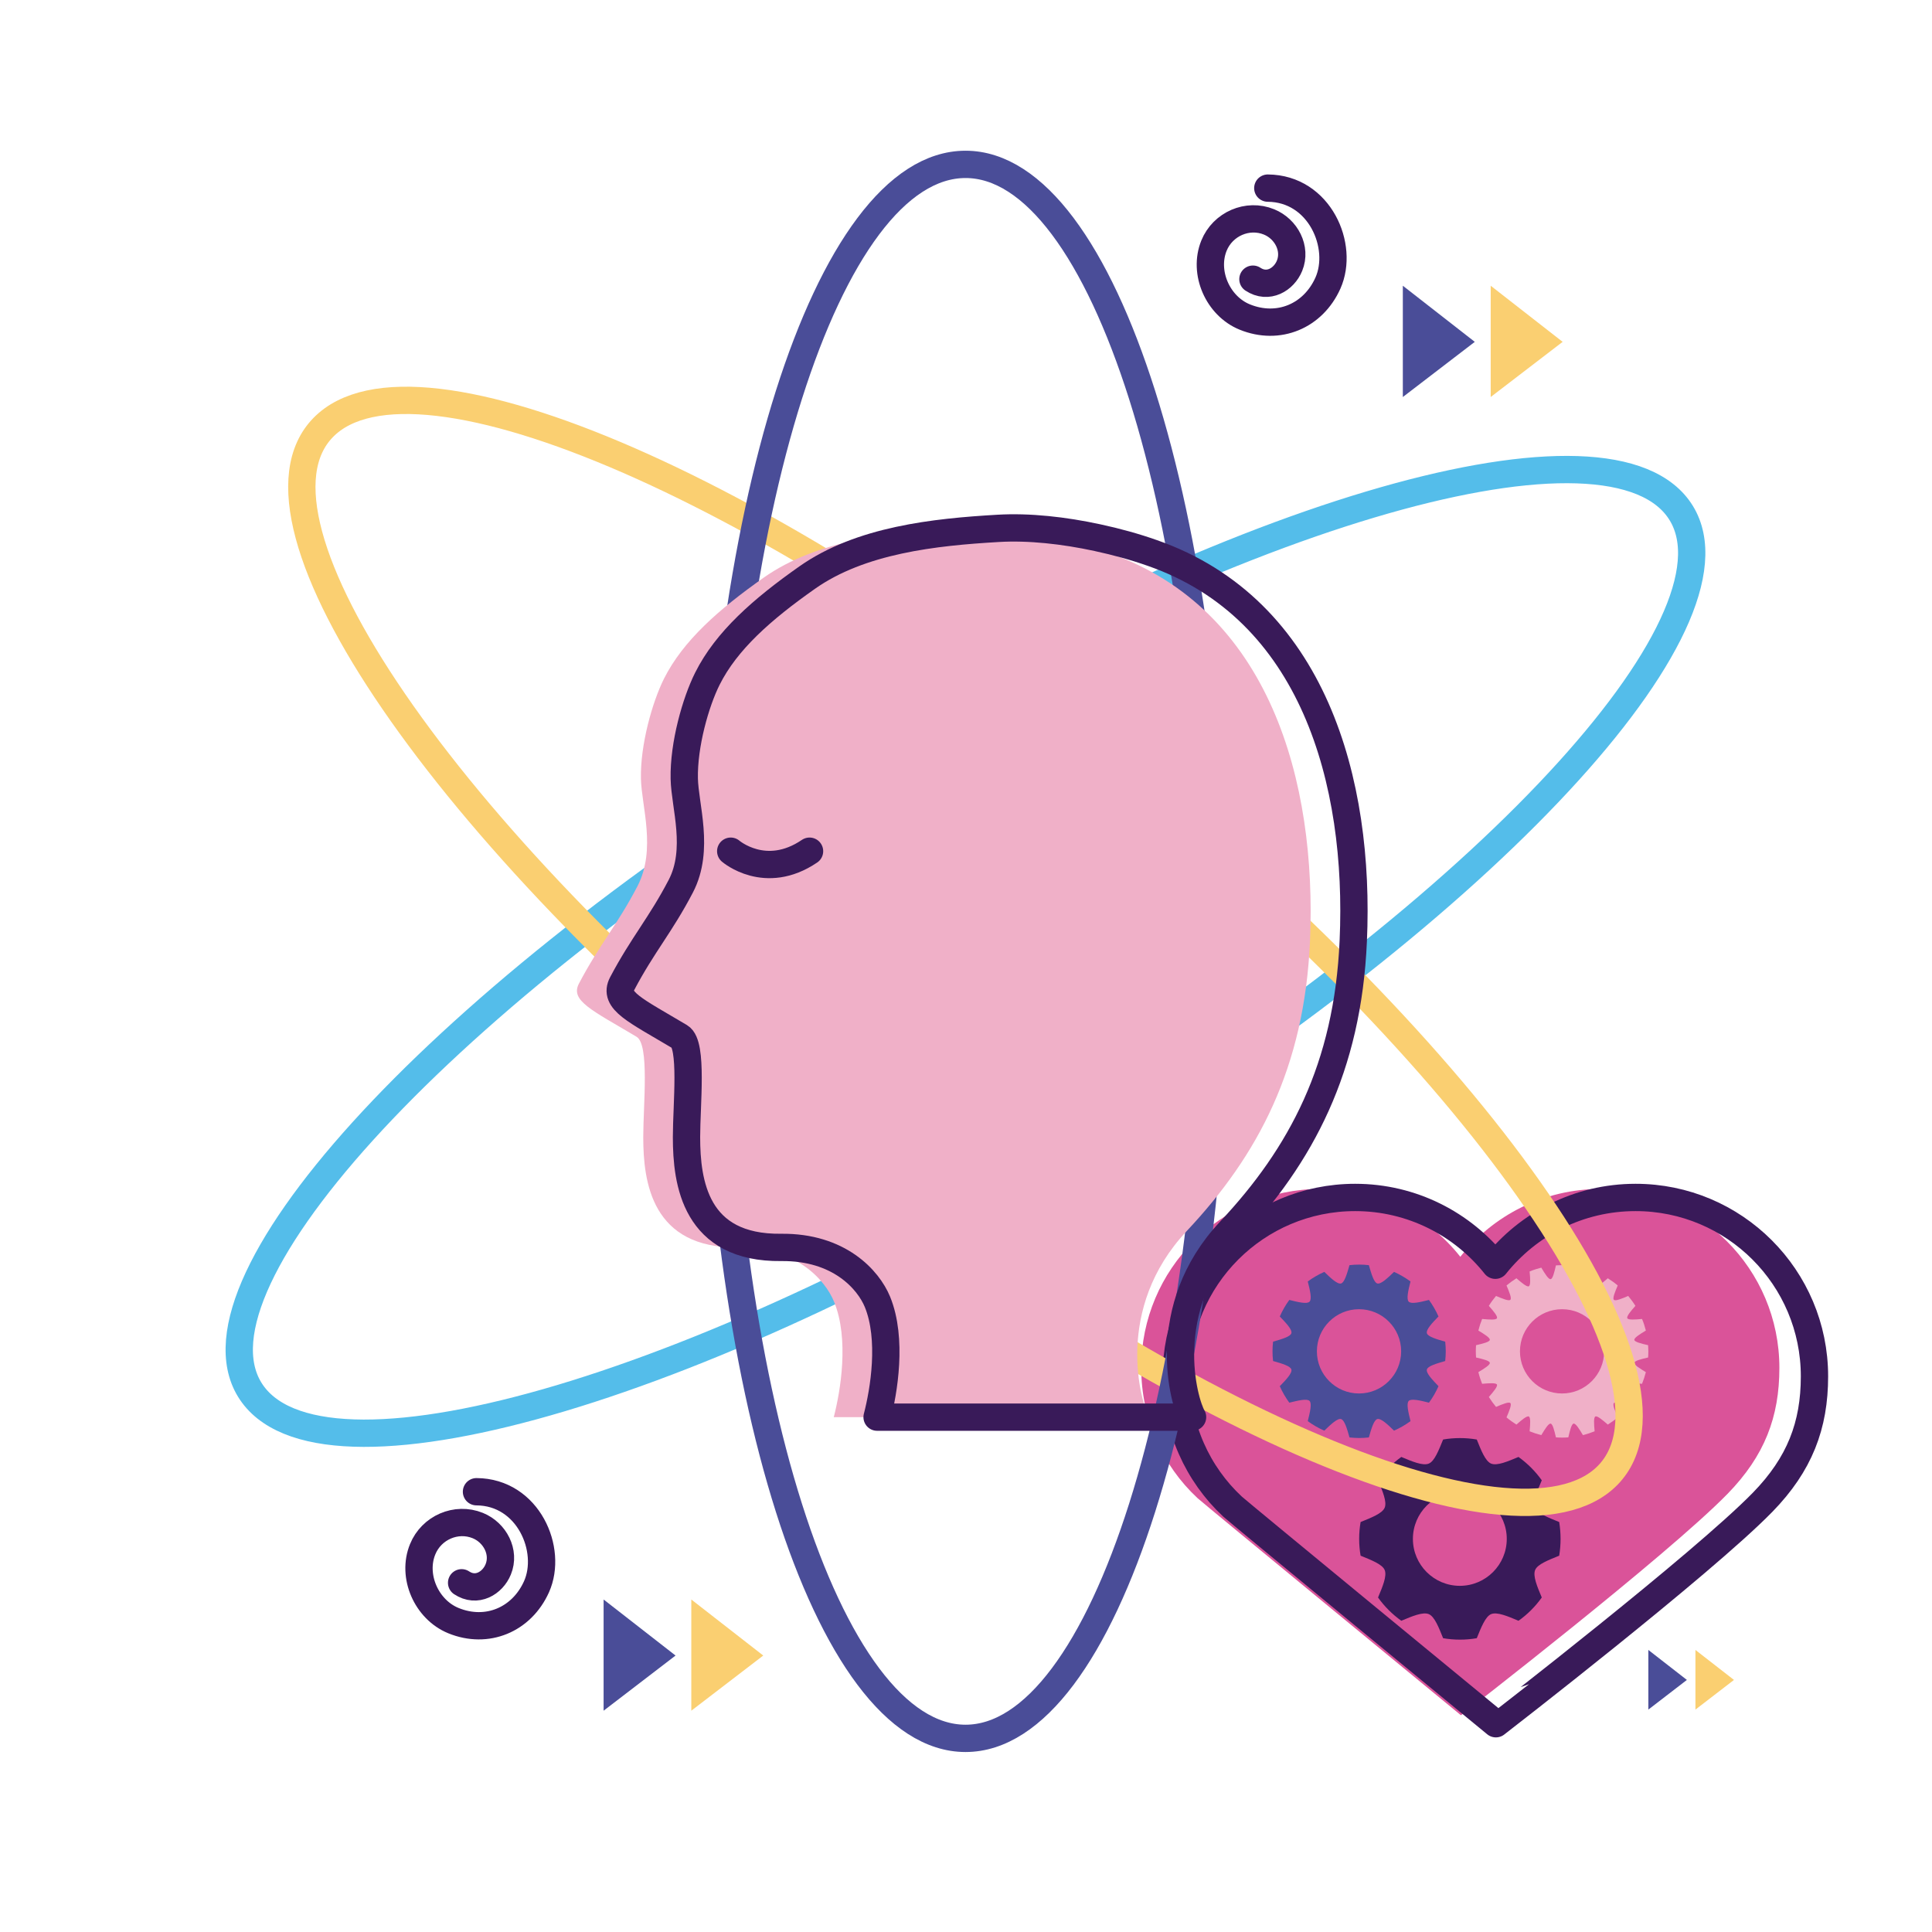
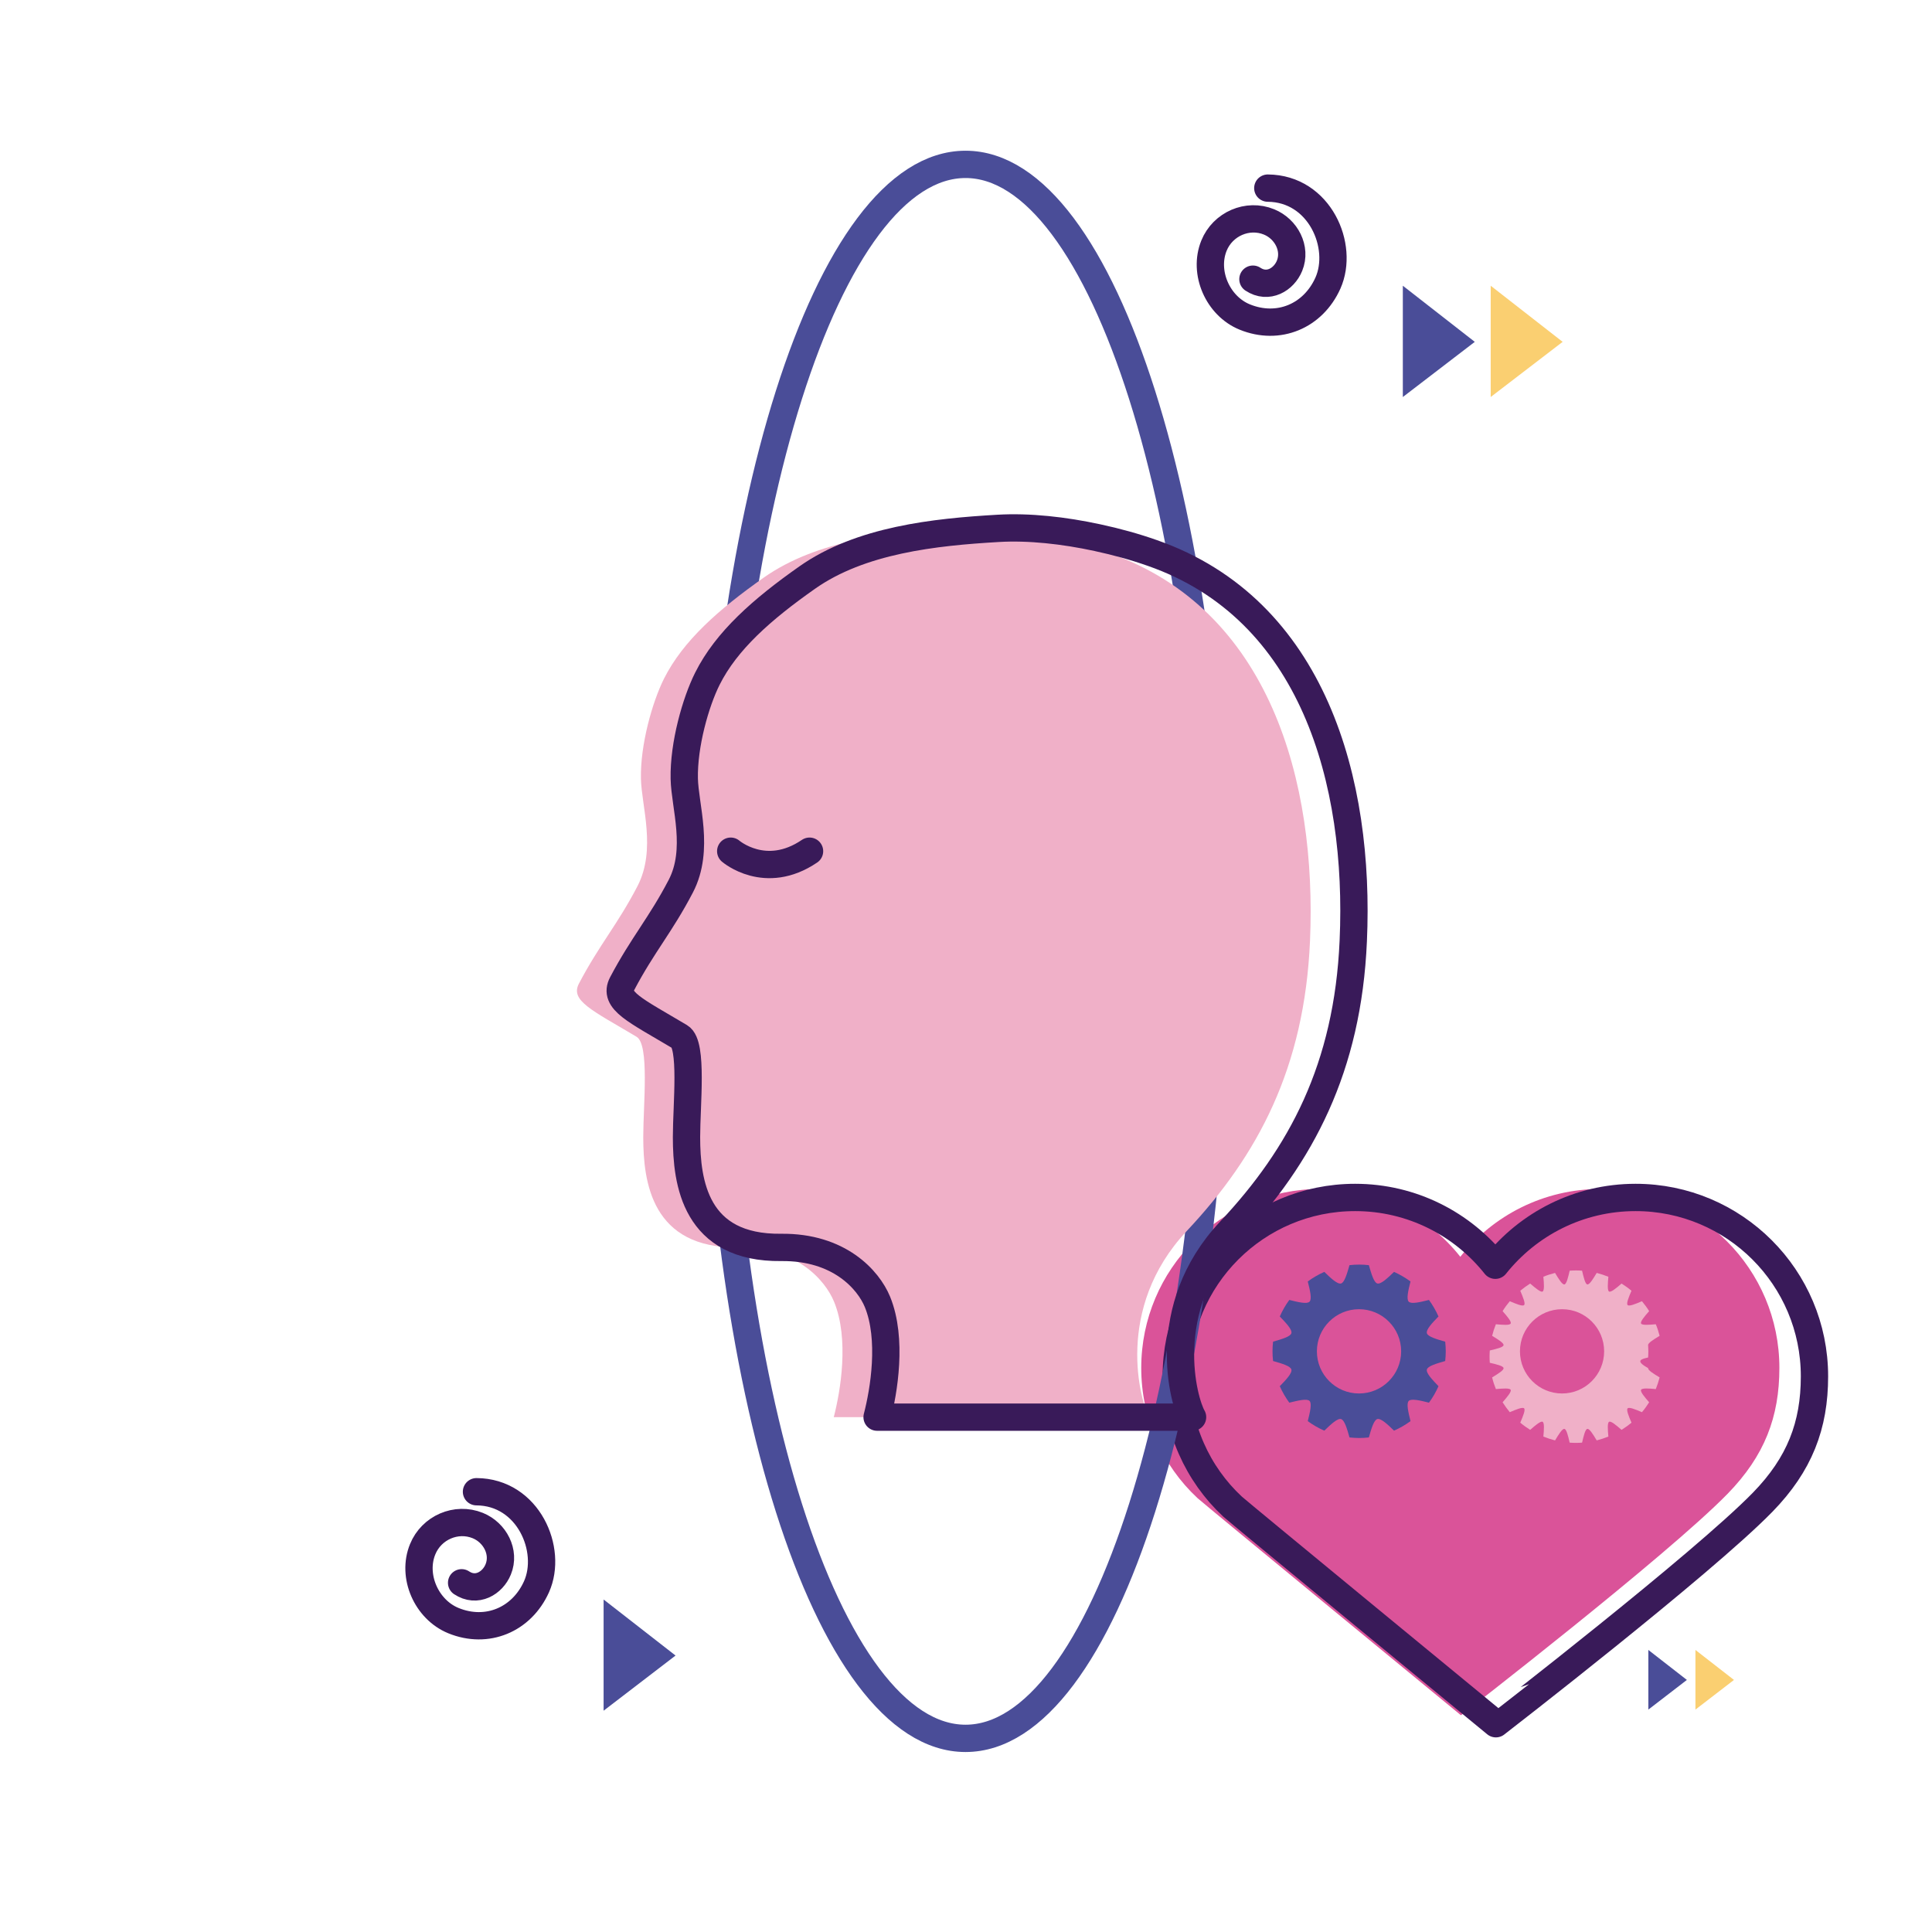
<svg xmlns="http://www.w3.org/2000/svg" version="1.1" id="Calque_1" x="0px" y="0px" viewBox="0 0 241.66 241.66" style="enable-background:new 0 0 241.66 241.66;" xml:space="preserve">
  <style type="text/css">
	.st0{fill:#DA5399;}
	.st1{fill:none;stroke:#391A59;stroke-width:3.416;stroke-linecap:round;stroke-linejoin:round;stroke-miterlimit:10;}
	.st2{fill:#4A4D98;}
	.st3{fill:#F0B0C8;}
	.st4{fill:#391A59;}
	.st5{fill:#FACF71;}
	.st6{fill:none;stroke:#54BDEA;stroke-width:3.416;stroke-linecap:round;stroke-linejoin:round;stroke-miterlimit:10;}
	.st7{fill:none;stroke:#FACF71;stroke-width:3.416;stroke-linecap:round;stroke-linejoin:round;stroke-miterlimit:10;}
	.st8{fill:none;stroke:#4A4D98;stroke-width:3.416;stroke-linecap:round;stroke-linejoin:round;stroke-miterlimit:10;}
</style>
  <g>
    <path class="st0" d="M216.09,186.85c4.63-4.75,6.48-9.61,6.48-15.75c0-12.36-10.02-22.38-22.38-22.38   c-7.11,0-13.43,3.31-17.53,8.48c-4.1-5.17-10.43-8.48-17.53-8.48c-12.36,0-22.38,10.02-22.38,22.38c0,6.41,2.68,12.22,7.02,16.27   c0,0,0.01,0.01,0.01,0.01c0.73,0.68,32.96,27.17,32.96,27.17S208.52,194.61,216.09,186.85z" />
    <path class="st1" d="M220.48,187.9c4.63-4.75,6.48-9.61,6.48-15.74c0-12.36-10.02-22.38-22.38-22.38c-7.11,0-13.43,3.32-17.54,8.48   c-4.1-5.16-10.43-8.48-17.53-8.48c-12.36,0-22.38,10.02-22.38,22.38c0,6.41,2.68,12.22,7.02,16.27c0,0,0.01,0.01,0.01,0.01   c0.73,0.68,32.95,27.17,32.95,27.17S212.91,195.66,220.48,187.9z" />
    <g>
      <path class="st2" d="M180.77,170.24c0.04-0.4,0.07-0.81,0.07-1.21c0-0.41-0.03-0.81-0.07-1.21c-1.1-0.31-2.18-0.63-2.29-1.06    c-0.12-0.45,0.65-1.27,1.45-2.09c-0.32-0.73-0.73-1.43-1.19-2.07c-1.11,0.28-2.2,0.54-2.53,0.22c-0.32-0.32-0.06-1.42,0.22-2.53    c-0.64-0.47-1.33-0.87-2.06-1.2c-0.82,0.79-1.64,1.57-2.09,1.45c-0.43-0.12-0.74-1.19-1.06-2.29c-0.4-0.05-0.8-0.07-1.21-0.07    c-0.41,0-0.81,0.02-1.21,0.07c-0.32,1.1-0.63,2.18-1.06,2.29c-0.45,0.12-1.27-0.65-2.09-1.45c-0.74,0.33-1.43,0.73-2.07,1.2    c0.28,1.11,0.54,2.2,0.22,2.53c-0.32,0.32-1.42,0.06-2.53-0.22c-0.47,0.64-0.87,1.34-1.19,2.07c0.79,0.82,1.57,1.64,1.45,2.09    c-0.11,0.43-1.19,0.74-2.29,1.06c-0.05,0.4-0.07,0.8-0.07,1.21c0,0.41,0.02,0.81,0.07,1.21c1.1,0.31,2.18,0.63,2.29,1.06    c0.12,0.45-0.65,1.27-1.45,2.09c0.32,0.73,0.73,1.43,1.19,2.06c1.11-0.27,2.2-0.54,2.53-0.22c0.32,0.32,0.06,1.41-0.22,2.53    c0.64,0.47,1.33,0.87,2.07,1.19c0.82-0.79,1.64-1.57,2.09-1.45c0.43,0.12,0.75,1.19,1.06,2.3c0.4,0.04,0.8,0.07,1.21,0.07    c0.41,0,0.82-0.03,1.21-0.07c0.31-1.1,0.63-2.18,1.06-2.3c0.45-0.12,1.27,0.65,2.09,1.45c0.73-0.32,1.42-0.72,2.06-1.19    c-0.27-1.11-0.54-2.2-0.22-2.53c0.32-0.32,1.42-0.06,2.53,0.22c0.47-0.64,0.87-1.33,1.19-2.06c-0.79-0.83-1.57-1.64-1.45-2.09    C178.59,170.87,179.67,170.56,180.77,170.24z M169.99,174.3c-2.91,0-5.27-2.36-5.27-5.27c0-2.91,2.36-5.27,5.27-5.27    c2.91,0,5.27,2.36,5.27,5.27C175.26,171.94,172.9,174.3,169.99,174.3z" />
-       <path class="st3" d="M206.15,169.8c0.02-0.26,0.03-0.51,0.03-0.77s-0.02-0.52-0.03-0.77c-0.86-0.2-1.68-0.4-1.72-0.66    c-0.04-0.26,0.67-0.71,1.44-1.17c-0.13-0.49-0.28-0.99-0.48-1.45c-0.88,0.08-1.72,0.14-1.84-0.09c-0.12-0.24,0.42-0.88,1.01-1.55    c-0.27-0.44-0.58-0.85-0.9-1.24c-0.82,0.35-1.6,0.67-1.79,0.48c-0.19-0.19,0.13-0.97,0.48-1.79c-0.39-0.33-0.81-0.63-1.24-0.9    c-0.67,0.58-1.32,1.12-1.56,1c-0.23-0.12-0.17-0.96-0.09-1.85c-0.47-0.19-0.96-0.35-1.46-0.48c-0.46,0.77-0.9,1.48-1.17,1.44    c-0.26-0.04-0.46-0.86-0.66-1.72c-0.25-0.02-0.51-0.03-0.77-0.03c-0.26,0-0.52,0.01-0.78,0.03c-0.2,0.87-0.4,1.68-0.66,1.72    c-0.27,0.04-0.71-0.67-1.17-1.44c-0.5,0.13-0.99,0.28-1.46,0.48c0.08,0.88,0.14,1.72-0.1,1.85c-0.23,0.12-0.88-0.42-1.55-1    c-0.43,0.27-0.84,0.57-1.24,0.9c0.35,0.82,0.67,1.6,0.48,1.79c-0.19,0.19-0.97-0.13-1.79-0.48c-0.33,0.39-0.63,0.8-0.9,1.24    c0.59,0.67,1.13,1.31,1.01,1.55c-0.12,0.24-0.96,0.17-1.85,0.09c-0.19,0.47-0.35,0.96-0.47,1.45c0.76,0.46,1.48,0.91,1.43,1.17    c-0.04,0.26-0.86,0.46-1.72,0.66c-0.02,0.26-0.03,0.51-0.03,0.77s0.01,0.52,0.03,0.77c0.87,0.2,1.68,0.4,1.72,0.66    c0.05,0.26-0.67,0.71-1.43,1.17c0.12,0.5,0.28,0.99,0.47,1.46c0.89-0.08,1.72-0.14,1.85,0.09c0.12,0.24-0.42,0.88-1.01,1.56    c0.27,0.43,0.58,0.85,0.9,1.24c0.82-0.35,1.6-0.67,1.79-0.48c0.19,0.19-0.13,0.97-0.48,1.79c0.39,0.33,0.81,0.63,1.24,0.9    c0.67-0.59,1.32-1.13,1.55-1.01c0.24,0.12,0.18,0.96,0.1,1.85c0.47,0.19,0.96,0.35,1.46,0.48c0.46-0.76,0.9-1.48,1.17-1.44    c0.26,0.04,0.46,0.86,0.66,1.72c0.26,0.02,0.51,0.03,0.78,0.03c0.26,0,0.52-0.01,0.77-0.03c0.2-0.86,0.4-1.68,0.66-1.72    c0.27-0.04,0.71,0.67,1.17,1.44c0.5-0.13,0.99-0.29,1.46-0.48c-0.08-0.89-0.14-1.72,0.09-1.85c0.24-0.12,0.88,0.42,1.56,1.01    c0.43-0.27,0.85-0.57,1.24-0.9c-0.35-0.82-0.67-1.6-0.48-1.79c0.19-0.19,0.97,0.13,1.79,0.48c0.33-0.39,0.63-0.81,0.9-1.24    c-0.59-0.67-1.13-1.32-1.01-1.56c0.12-0.23,0.96-0.18,1.84-0.09c0.19-0.47,0.35-0.96,0.48-1.46c-0.76-0.46-1.48-0.9-1.44-1.17    C204.47,170.2,205.28,170,206.15,169.8z M195.39,174.3c-2.91,0-5.27-2.36-5.27-5.27c0-2.91,2.36-5.27,5.27-5.27    c2.91,0,5.26,2.36,5.26,5.27C200.65,171.94,198.29,174.3,195.39,174.3z" />
-       <path class="st4" d="M195.03,194.59c0.11-0.68,0.17-1.39,0.17-2.1c0-0.72-0.06-1.42-0.17-2.11c-1.35-0.55-2.72-1.07-3.01-1.79    c-0.31-0.75,0.27-2.1,0.83-3.43c-0.8-1.13-1.79-2.11-2.91-2.92c-1.34,0.56-2.69,1.14-3.43,0.83c-0.72-0.3-1.25-1.66-1.79-3.01    c-0.69-0.12-1.39-0.18-2.1-0.18c-0.72,0-1.42,0.06-2.11,0.18c-0.55,1.35-1.07,2.71-1.79,3.01c-0.75,0.31-2.1-0.27-3.44-0.83    c-1.12,0.81-2.11,1.79-2.91,2.92c0.56,1.34,1.14,2.69,0.83,3.43c-0.3,0.72-1.66,1.24-3.01,1.79c-0.12,0.69-0.18,1.39-0.18,2.11    c0,0.72,0.06,1.42,0.18,2.1c1.34,0.55,2.71,1.07,3.01,1.79c0.31,0.75-0.27,2.1-0.83,3.44c0.8,1.12,1.79,2.11,2.91,2.91    c1.34-0.56,2.69-1.14,3.44-0.83c0.72,0.3,1.25,1.67,1.79,3.01c0.69,0.12,1.39,0.18,2.11,0.18c0.72,0,1.42-0.06,2.1-0.18    c0.54-1.34,1.08-2.71,1.79-3.01c0.75-0.31,2.1,0.27,3.43,0.83c1.13-0.8,2.11-1.79,2.91-2.91c-0.56-1.34-1.14-2.69-0.83-3.44    C192.31,195.66,193.68,195.14,195.03,194.59z M182.6,198.36c-3.24,0-5.87-2.63-5.87-5.87c0-3.25,2.63-5.87,5.87-5.87    c3.24,0,5.87,2.63,5.87,5.87C188.47,195.73,185.84,198.36,182.6,198.36z" />
+       <path class="st3" d="M206.15,169.8c0.02-0.26,0.03-0.51,0.03-0.77s-0.02-0.52-0.03-0.77c-0.04-0.26,0.67-0.71,1.44-1.17c-0.13-0.49-0.28-0.99-0.48-1.45c-0.88,0.08-1.72,0.14-1.84-0.09c-0.12-0.24,0.42-0.88,1.01-1.55    c-0.27-0.44-0.58-0.85-0.9-1.24c-0.82,0.35-1.6,0.67-1.79,0.48c-0.19-0.19,0.13-0.97,0.48-1.79c-0.39-0.33-0.81-0.63-1.24-0.9    c-0.67,0.58-1.32,1.12-1.56,1c-0.23-0.12-0.17-0.96-0.09-1.85c-0.47-0.19-0.96-0.35-1.46-0.48c-0.46,0.77-0.9,1.48-1.17,1.44    c-0.26-0.04-0.46-0.86-0.66-1.72c-0.25-0.02-0.51-0.03-0.77-0.03c-0.26,0-0.52,0.01-0.78,0.03c-0.2,0.87-0.4,1.68-0.66,1.72    c-0.27,0.04-0.71-0.67-1.17-1.44c-0.5,0.13-0.99,0.28-1.46,0.48c0.08,0.88,0.14,1.72-0.1,1.85c-0.23,0.12-0.88-0.42-1.55-1    c-0.43,0.27-0.84,0.57-1.24,0.9c0.35,0.82,0.67,1.6,0.48,1.79c-0.19,0.19-0.97-0.13-1.79-0.48c-0.33,0.39-0.63,0.8-0.9,1.24    c0.59,0.67,1.13,1.31,1.01,1.55c-0.12,0.24-0.96,0.17-1.85,0.09c-0.19,0.47-0.35,0.96-0.47,1.45c0.76,0.46,1.48,0.91,1.43,1.17    c-0.04,0.26-0.86,0.46-1.72,0.66c-0.02,0.26-0.03,0.51-0.03,0.77s0.01,0.52,0.03,0.77c0.87,0.2,1.68,0.4,1.72,0.66    c0.05,0.26-0.67,0.71-1.43,1.17c0.12,0.5,0.28,0.99,0.47,1.46c0.89-0.08,1.72-0.14,1.85,0.09c0.12,0.24-0.42,0.88-1.01,1.56    c0.27,0.43,0.58,0.85,0.9,1.24c0.82-0.35,1.6-0.67,1.79-0.48c0.19,0.19-0.13,0.97-0.48,1.79c0.39,0.33,0.81,0.63,1.24,0.9    c0.67-0.59,1.32-1.13,1.55-1.01c0.24,0.12,0.18,0.96,0.1,1.85c0.47,0.19,0.96,0.35,1.46,0.48c0.46-0.76,0.9-1.48,1.17-1.44    c0.26,0.04,0.46,0.86,0.66,1.72c0.26,0.02,0.51,0.03,0.78,0.03c0.26,0,0.52-0.01,0.77-0.03c0.2-0.86,0.4-1.68,0.66-1.72    c0.27-0.04,0.71,0.67,1.17,1.44c0.5-0.13,0.99-0.29,1.46-0.48c-0.08-0.89-0.14-1.72,0.09-1.85c0.24-0.12,0.88,0.42,1.56,1.01    c0.43-0.27,0.85-0.57,1.24-0.9c-0.35-0.82-0.67-1.6-0.48-1.79c0.19-0.19,0.97,0.13,1.79,0.48c0.33-0.39,0.63-0.81,0.9-1.24    c-0.59-0.67-1.13-1.32-1.01-1.56c0.12-0.23,0.96-0.18,1.84-0.09c0.19-0.47,0.35-0.96,0.48-1.46c-0.76-0.46-1.48-0.9-1.44-1.17    C204.47,170.2,205.28,170,206.15,169.8z M195.39,174.3c-2.91,0-5.27-2.36-5.27-5.27c0-2.91,2.36-5.27,5.27-5.27    c2.91,0,5.26,2.36,5.26,5.27C200.65,171.94,198.29,174.3,195.39,174.3z" />
    </g>
    <g>
      <polygon class="st2" points="206.18,213.84 206.18,206.38 211,210.13   " />
      <polygon class="st5" points="212.07,213.84 212.07,206.38 216.89,210.13   " />
    </g>
  </g>
  <g>
-     <path class="st6" d="M138.29,142.6c-49.22,30.62-96.96,44.88-106.64,31.84c-9.68-13.04,22.38-48.42,71.59-79.04   c49.21-30.62,96.96-44.87,106.64-31.84C219.56,76.6,187.51,111.99,138.29,142.6z" />
-     <path class="st7" d="M141.56,97.68c44.37,36.19,71.03,75.07,59.55,86.84c-11.49,11.77-56.77-8.01-101.14-44.2   C55.6,104.13,28.94,65.24,40.42,53.48C51.9,41.7,97.19,61.49,141.56,97.68z" />
    <path class="st8" d="M152.01,119c0,54.36-13.99,98.44-31.24,98.44c-17.25,0-31.24-44.08-31.24-98.44   c0-54.36,13.98-98.44,31.24-98.44C138.02,20.56,152.01,64.64,152.01,119z" />
    <g>
      <path class="st3" d="M138.71,69.17c-2.12-0.75-4.46-1.4-6.88-1.92c-4.16-0.9-8.55-1.39-12.42-1.16    c-7.96,0.46-17.19,1.45-23.88,6.16c-5.62,3.96-10.09,7.89-12.48,12.65c-1.45,2.91-2.97,8.24-2.88,12.5    c0.07,3.42,1.95,8.84-0.43,13.44c-2.53,4.86-4.76,7.31-7.32,12.18c-1.13,2.14,1.59,3.32,7.2,6.66c1.64,0.97,0.84,8.5,0.84,12.55    c0,5.7,1.09,13.93,11.85,13.8c7.24-0.08,10.89,4.04,12.02,6.8c1.91,4.66,0.8,11.2-0.04,14.43h39.47    c-1.11-1.88-4.43-13.57,4.68-23.28c8.91-9.47,14.73-20.41,15.42-36.29C164.72,97.81,158.86,76.21,138.71,69.17z" />
      <g>
        <path class="st1" d="M144.14,69.17c-2.12-0.75-4.45-1.4-6.88-1.92c-4.16-0.9-8.54-1.39-12.42-1.16     c-7.95,0.46-17.19,1.45-23.88,6.16c-5.63,3.96-10.1,7.89-12.48,12.65c-1.46,2.91-2.98,8.24-2.89,12.5     c0.07,3.42,1.96,8.84-0.43,13.44c-2.53,4.86-4.76,7.31-7.33,12.18c-1.13,2.14,1.6,3.32,7.21,6.66c1.64,0.97,0.83,8.5,0.83,12.55     c0,5.7,1.09,13.93,11.85,13.8c7.24-0.08,10.89,4.04,12.03,6.8c1.91,4.66,0.8,11.2-0.04,14.43h39.46     c-1.11-1.88-4.43-13.57,4.68-23.28c8.9-9.47,14.73-20.41,15.42-36.29C170.16,97.81,164.3,76.21,144.14,69.17z" />
        <path class="st1" d="M91.4,106.47c0,0,4.34,3.75,9.86,0" />
      </g>
    </g>
    <g>
      <polygon class="st2" points="75.5,213.98 75.5,200.07 84.5,207.08   " />
-       <polygon class="st5" points="86.47,213.98 86.47,200.07 95.47,207.08   " />
    </g>
    <path class="st1" d="M59.6,186.59c6.49,0.04,9.57,7.27,7.51,11.88c-1.86,4.14-6.2,5.96-10.4,4.24c-3.37-1.38-5.22-5.57-3.84-8.93   c1.1-2.7,4.2-4.05,6.89-2.96c2.16,0.88,3.44,3.33,2.56,5.48c-0.7,1.73-2.7,2.93-4.58,1.68" />
    <g>
      <polygon class="st2" points="175.47,49.66 175.47,35.74 184.47,42.76   " />
      <polygon class="st5" points="186.46,49.66 186.46,35.74 195.46,42.76   " />
    </g>
    <path class="st1" d="M158.58,23.53c6.5,0.05,9.58,7.27,7.52,11.88c-1.86,4.15-6.2,5.96-10.41,4.24c-3.36-1.37-5.21-5.56-3.84-8.93   c1.1-2.7,4.2-4.06,6.89-2.96c2.15,0.88,3.44,3.33,2.56,5.48c-0.7,1.72-2.69,2.93-4.58,1.68" />
  </g>
</svg>